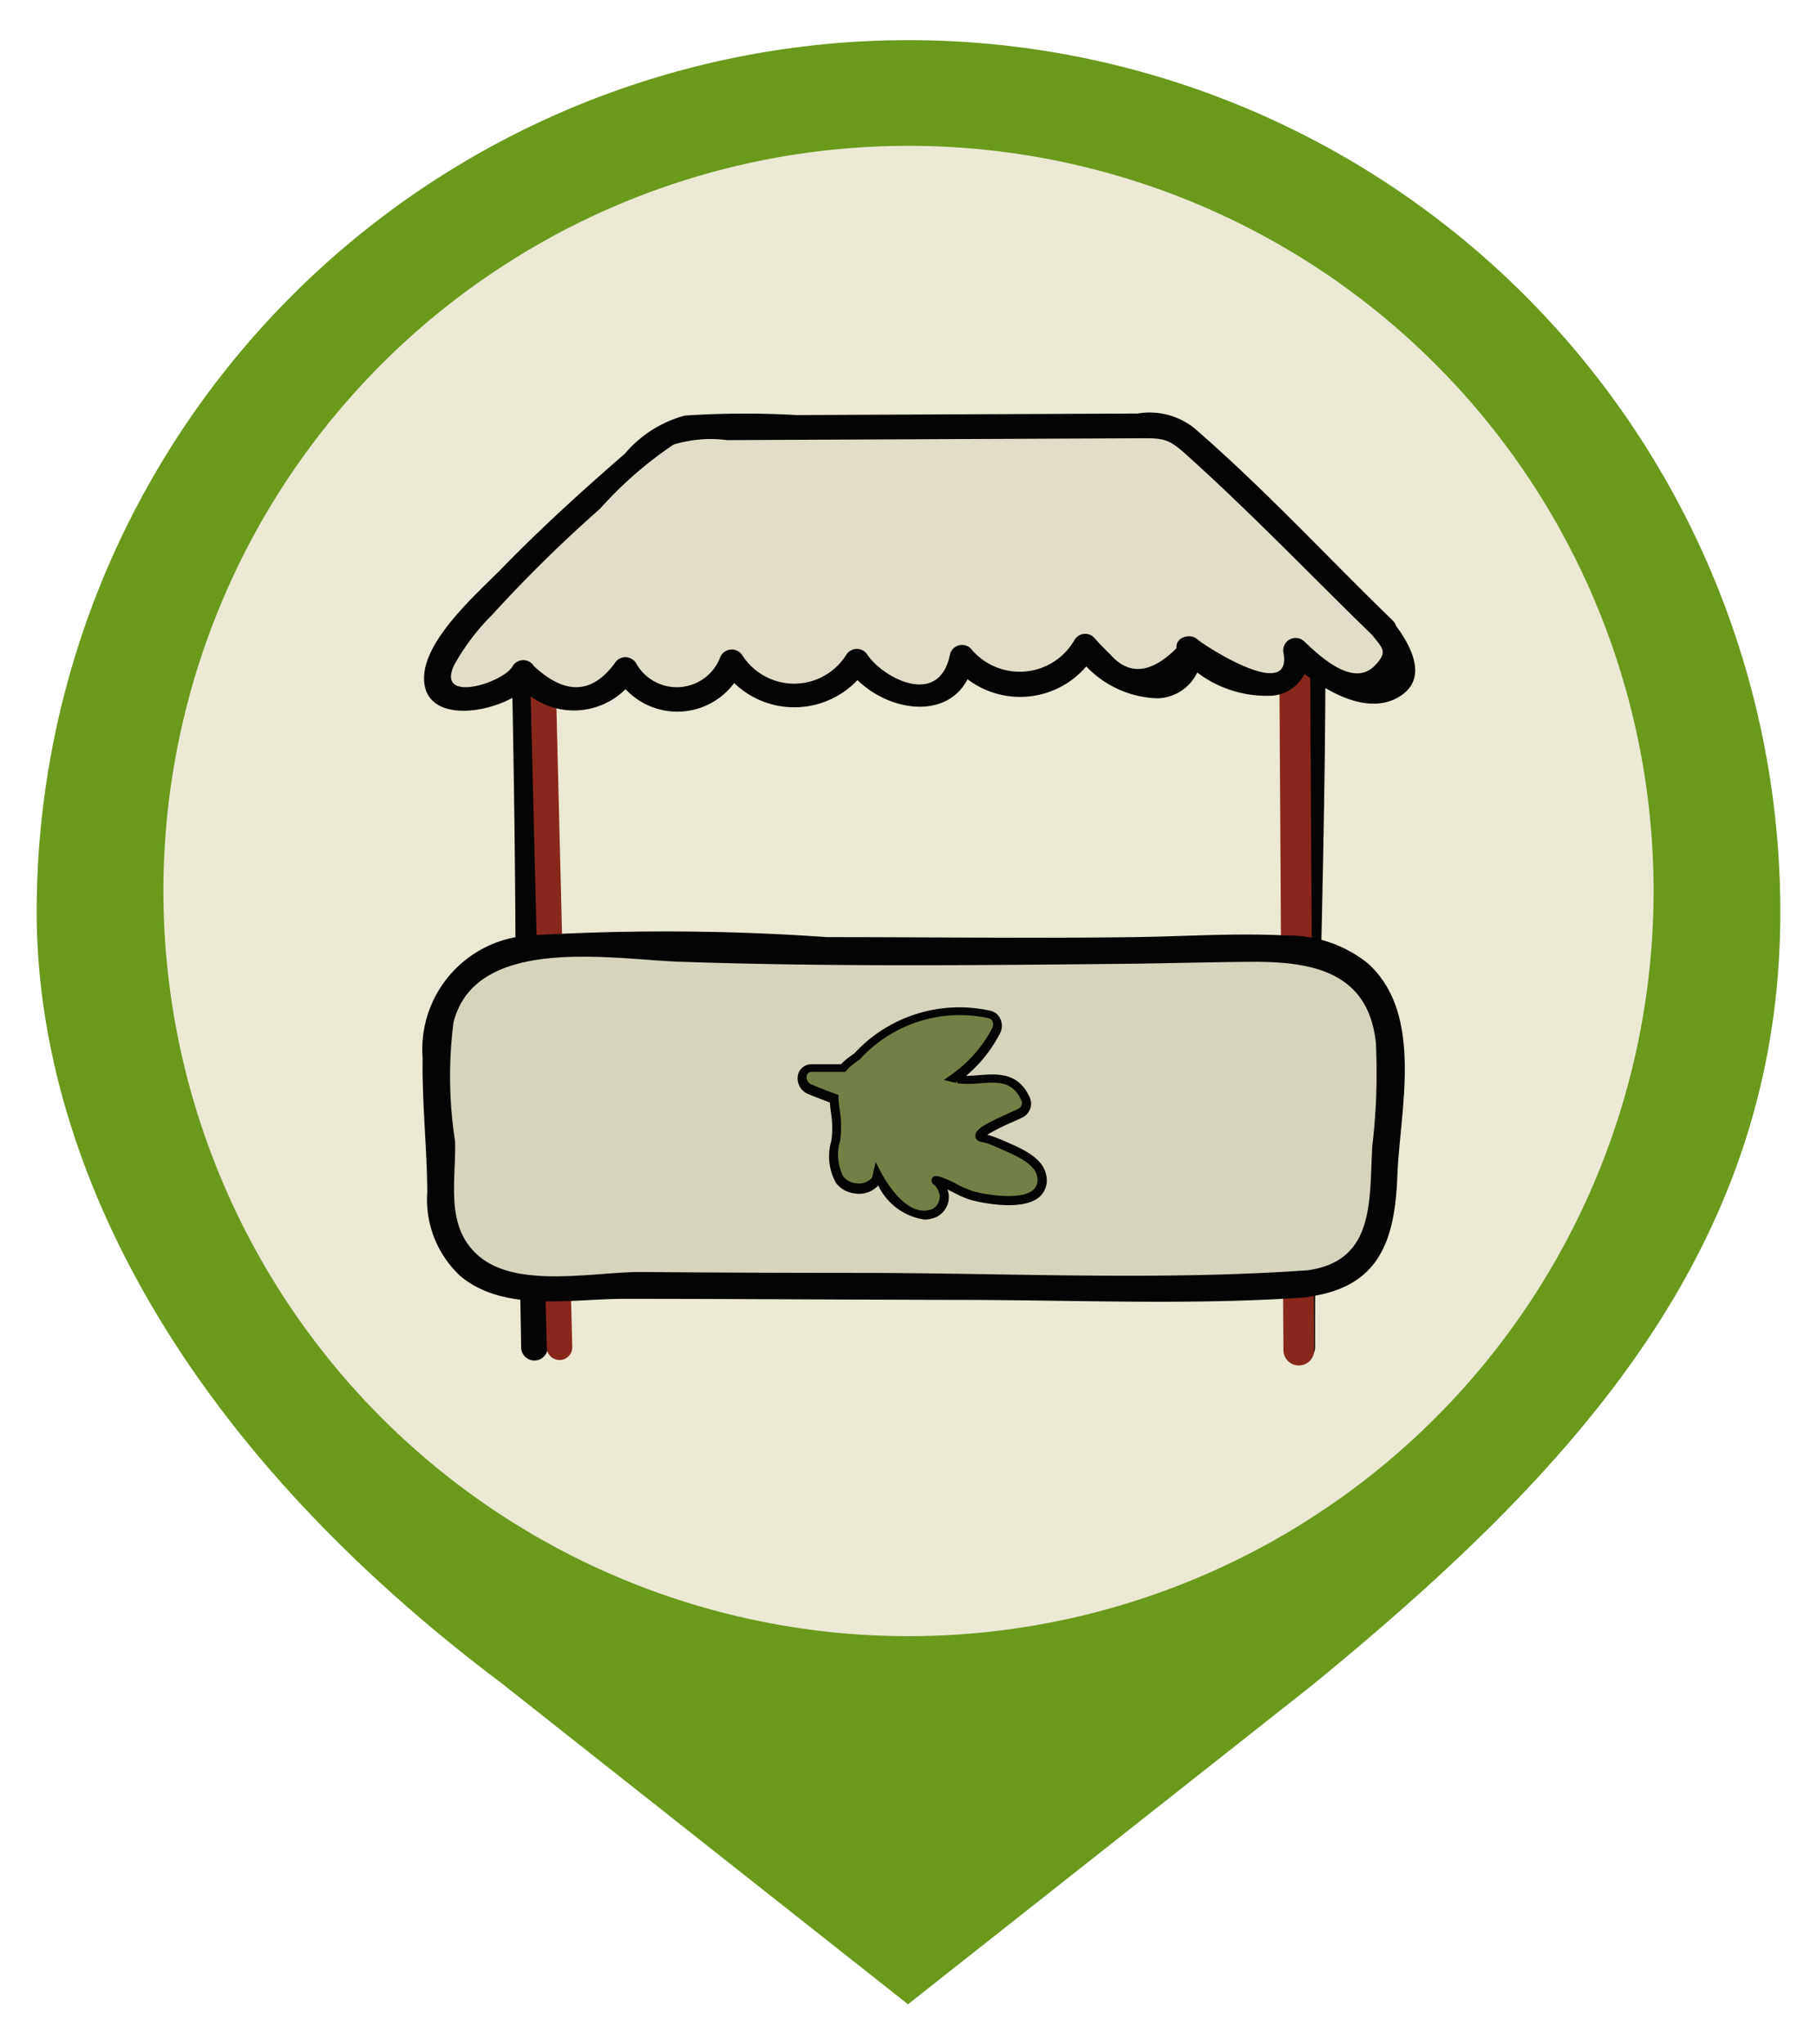
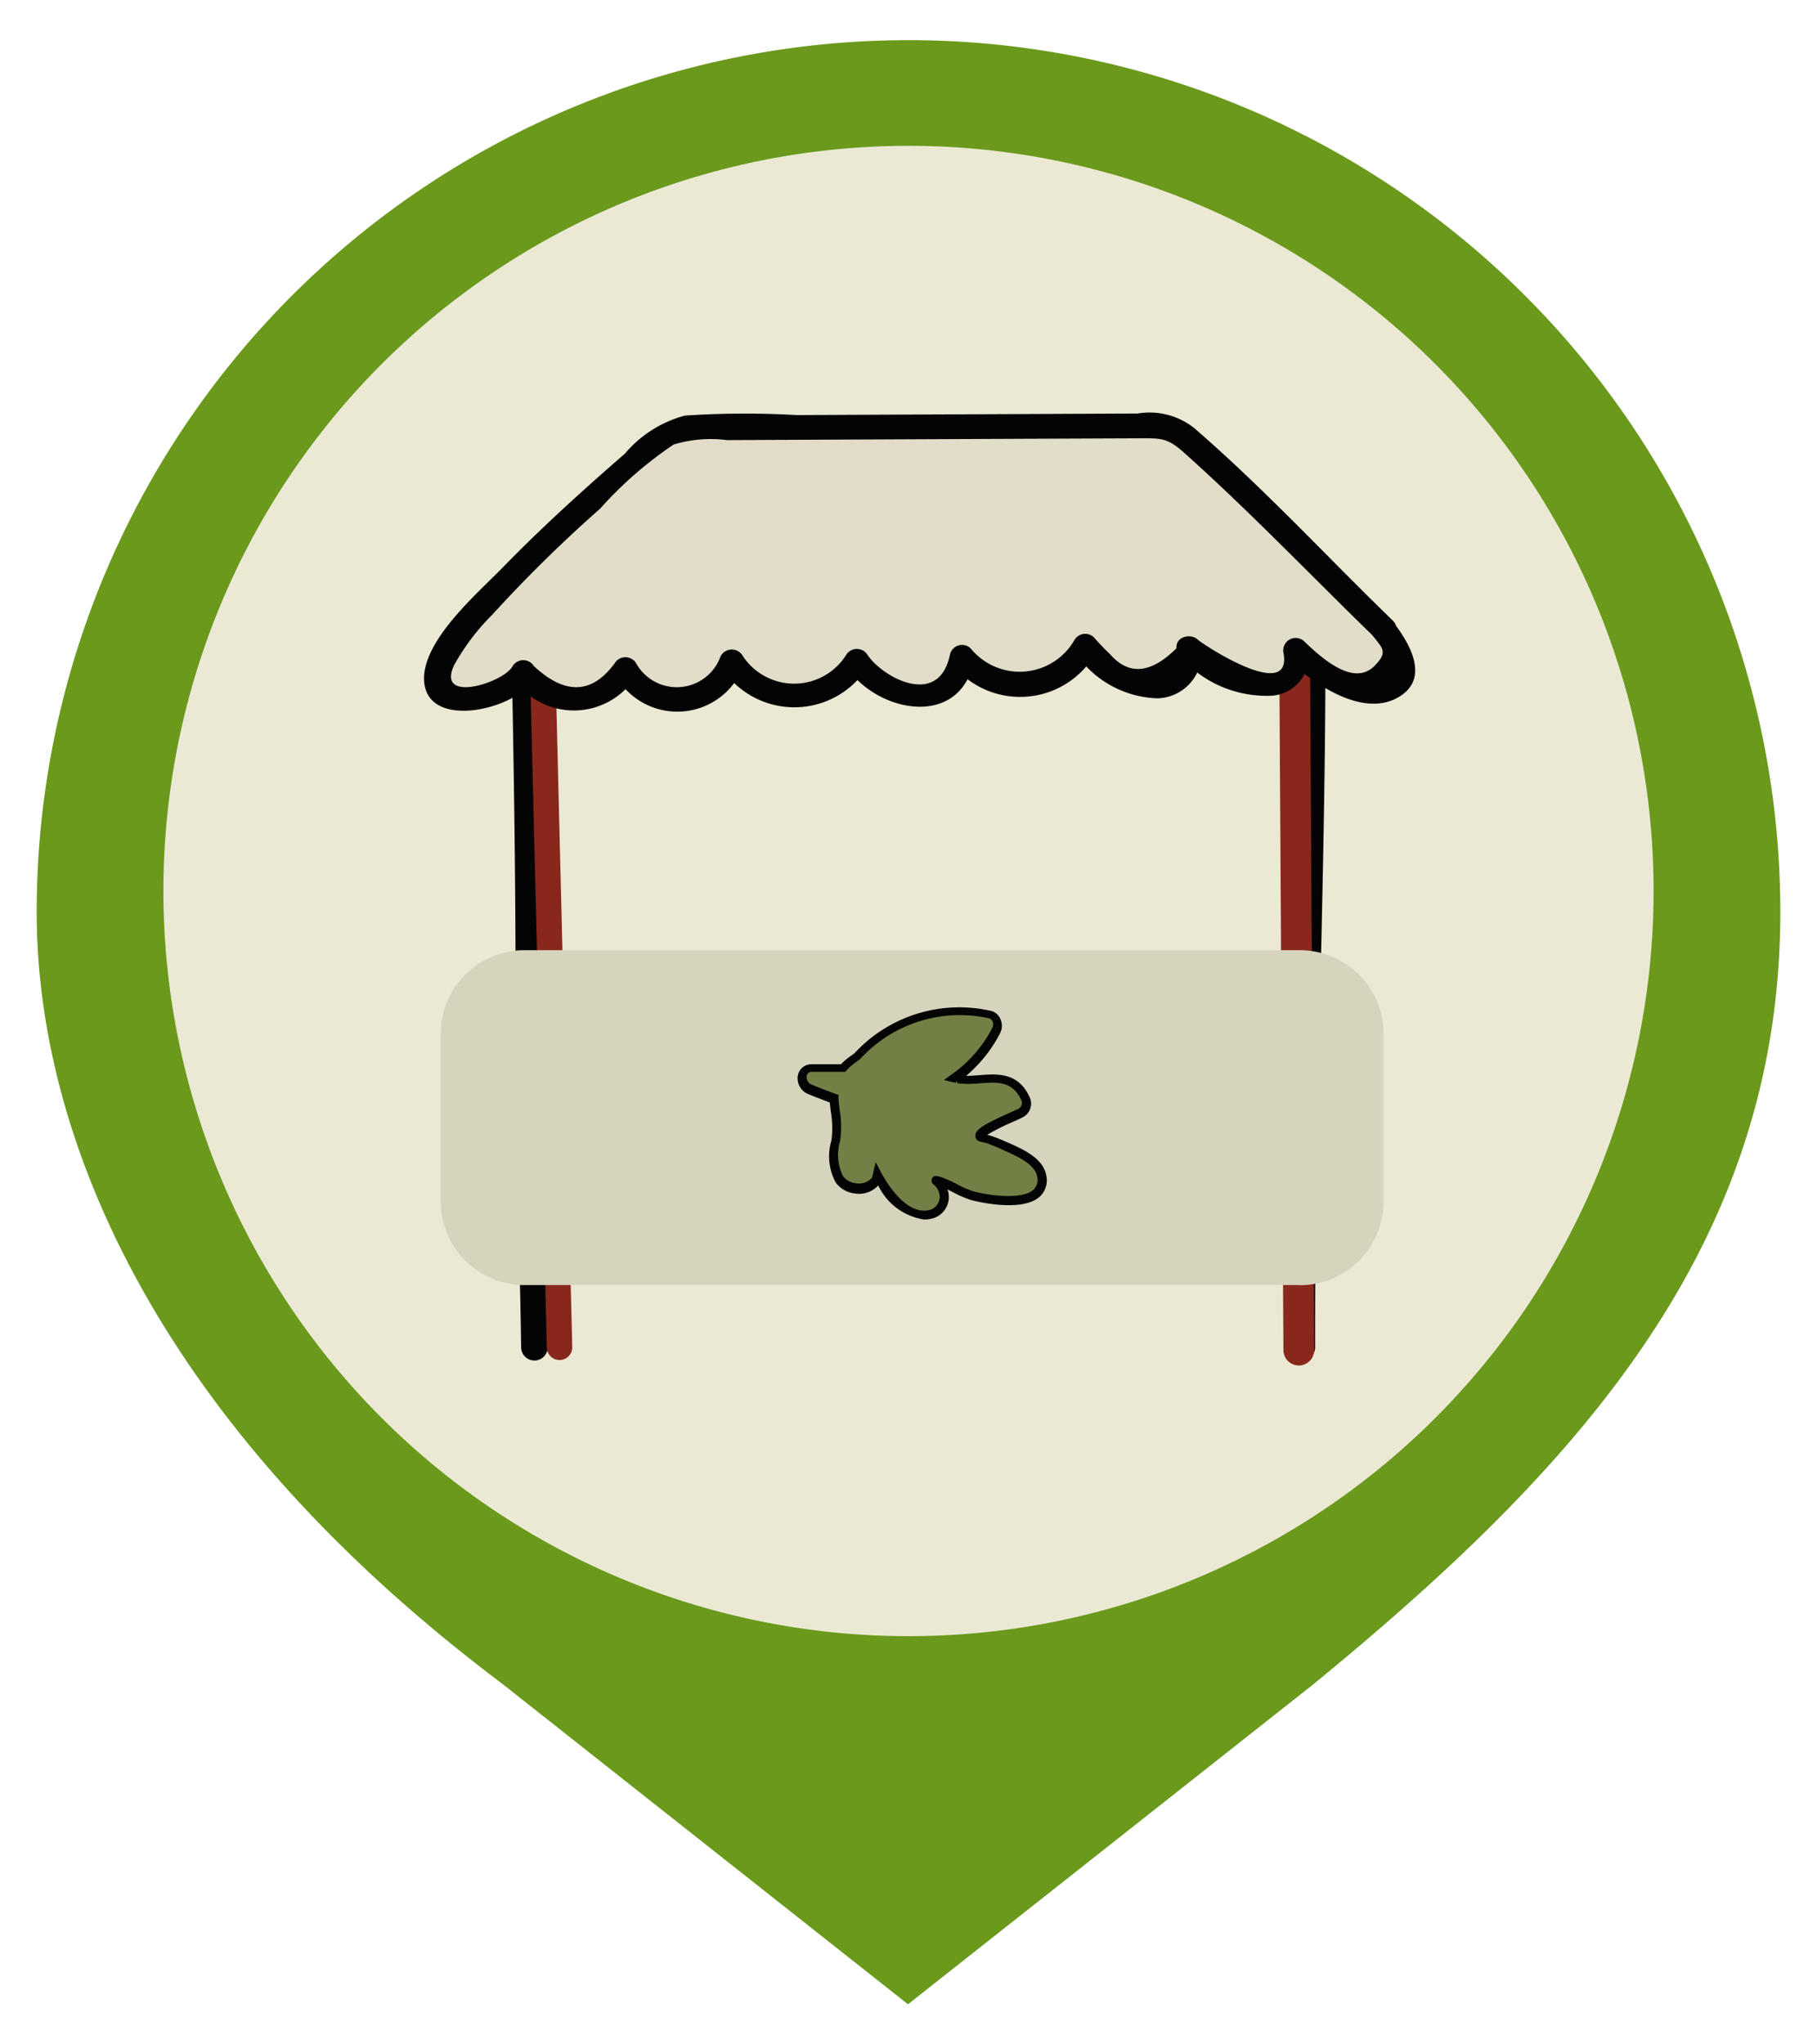
<svg xmlns="http://www.w3.org/2000/svg" width="32" height="36" viewBox="0 0 32 36">
  <defs>
    <clipPath id="clip-path">
      <rect id="Rectangle_3" data-name="Rectangle 3" width="30.708" height="34.586" fill="none" />
    </clipPath>
    <clipPath id="clip-picto-marche">
      <rect width="32" height="36" />
    </clipPath>
  </defs>
  <g id="picto-marche" clip-path="url(#clip-picto-marche)">
    <g id="Groupe_4" data-name="Groupe 4" transform="translate(0.646 0.707)">
      <g id="Groupe_3" data-name="Groupe 3" clip-path="url(#clip-path)">
        <path id="Tracé_22" data-name="Tracé 22" d="M15.354,0A15.354,15.354,0,0,0,0,15.354c0,3.87,2.021,8.942,8.185,13.578l7.16,5.655,7.128-5.626c4.615-3.778,8.235-7.7,8.235-13.606A15.354,15.354,0,0,0,15.354,0" fill="#6a991c" />
        <path id="Tracé_23" data-name="Tracé 23" d="M29.82,16.1A13.122,13.122,0,1,1,16.7,2.982h0A13.122,13.122,0,0,1,29.82,16.1" transform="translate(-1.344 -1.121)" fill="#ebe9d4" />
        <path id="Tracé_24" data-name="Tracé 24" d="M35.506,16.822c0,4.146-.19,8.289-.182,12.433a.234.234,0,0,0,.468,0c-.009-4.145.187-8.288.182-12.433a.234.234,0,0,0-.468,0" transform="translate(-13.277 -6.238)" fill="#040405" />
        <path id="Tracé_25" data-name="Tracé 25" d="M13.419,18.113c.037,1.979.066,3.963.057,5.942-.009,1.9.074,3.789.1,5.685a.234.234,0,0,0,.468,0c-.024-1.9-.108-3.788-.1-5.685.009-1.98-.019-3.964-.057-5.942a.234.234,0,0,0-.468,0" transform="translate(-5.044 -6.723)" fill="#040405" />
        <path id="Tracé_26" data-name="Tracé 26" d="M14.435,29.552a.224.224,0,0,1-.224-.218l-.305-12.315a.224.224,0,0,1,.218-.23.23.23,0,0,1,.23.218l.305,12.315a.224.224,0,0,1-.218.23Z" transform="translate(-5.227 -6.31)" fill="#88271b" />
        <path id="Tracé_27" data-name="Tracé 27" d="M35.406,29.619a.271.271,0,0,1-.271-.27l-.074-12.366a.271.271,0,0,1,.27-.272.266.266,0,0,1,.272.269l.074,12.366a.271.271,0,0,1-.27.273Z" transform="translate(-13.178 -6.281)" fill="#88271b" />
        <path id="Tracé_28" data-name="Tracé 28" d="M26.531,31.573H12.879A1.476,1.476,0,0,1,11.4,30.1V27.152a1.476,1.476,0,0,1,1.476-1.476H26.531a1.476,1.476,0,0,1,1.476,1.476V30.1a1.476,1.476,0,0,1-1.476,1.476" transform="translate(-4.286 -9.651)" fill="#d7d4be" />
        <path id="Tracé_29" data-name="Tracé 29" d="M34.359,17.237a.234.234,0,0,0,0-.468.234.234,0,0,0,0,.468" transform="translate(-12.829 -6.303)" fill="#040405" />
        <path id="Tracé_30" data-name="Tracé 30" d="M25.806,30.29c-.051-.274-.448-.429-.662-.526-.08-.036-.162-.069-.245-.1-.127-.045-.2-.027-.173-.087.057-.115.6-.324.722-.393a.194.194,0,0,0,.068-.259c-.25-.527-.763-.271-1.18-.325l-.026,0-.042-.008a2.379,2.379,0,0,0,.738-.849.192.192,0,0,0-.114-.278,2.442,2.442,0,0,0-2.34.741,1.766,1.766,0,0,0-.157.118.766.766,0,0,0-.084.084c-.187,0-.37.007-.541,0-.23,0-.235.3-.05.372.144.059.288.115.433.168a3.006,3.006,0,0,1,.031.737c-.059.321-.081.78.347.84a.379.379,0,0,0,.353-.128.359.359,0,0,0,.034-.114c.223.408.587.813.974.678a.317.317,0,0,0,.179-.406c-.041-.15-.2-.2-.082-.17.2.058.386.2.6.258.294.083,1.334.255,1.22-.358" transform="translate(-8.115 -10.301)" fill="#728046" />
        <path id="Tracé_31" data-name="Tracé 31" d="M23.7,31.022a1.07,1.07,0,0,1-.811-.6.456.456,0,0,1-.412.141.477.477,0,0,1-.335-.19.968.968,0,0,1-.078-.741,1.658,1.658,0,0,0-.009-.5c-.007-.057-.014-.114-.019-.171-.13-.048-.26-.1-.388-.151a.3.3,0,0,1-.174-.328.242.242,0,0,1,.249-.194c.036,0,.075,0,.113,0,.1,0,.211,0,.321,0h.076a.882.882,0,0,1,.069-.066,1.717,1.717,0,0,1,.164-.123,2.515,2.515,0,0,1,2.4-.753.242.242,0,0,1,.171.138.288.288,0,0,1,0,.253,2.452,2.452,0,0,1-.6.755h0c.073,0,.149-.006.227-.012.32-.025.683-.052.884.373a.269.269,0,0,1-.1.361c-.035.021-.107.053-.193.091a3.923,3.923,0,0,0-.446.224c.023.006.049.013.078.023.085.03.169.064.251.1l.051.022c.239.106.6.266.656.559a.393.393,0,0,1-.109.384c-.329.3-1.2.066-1.21.062a1.717,1.717,0,0,1-.318-.137l-.1-.05v0a.39.39,0,0,1-.229.5.524.524,0,0,1-.174.03m-.861-1.01.1.19c.1.187.464.785.881.642a.241.241,0,0,0,.129-.311.266.266,0,0,0-.087-.125.089.089,0,0,1-.031-.112c.032-.057.09-.041.132-.029a1.722,1.722,0,0,1,.305.132,1.622,1.622,0,0,0,.29.126c.247.069.856.159,1.061-.028a.242.242,0,0,0,.061-.24c-.04-.213-.369-.358-.565-.445l-.052-.024c-.078-.036-.159-.067-.238-.1a.884.884,0,0,0-.1-.027c-.051-.011-.1-.021-.122-.07a.11.11,0,0,1,.006-.1c.045-.09.22-.182.572-.34.08-.036.147-.066.18-.084a.117.117,0,0,0,.036-.159c-.155-.328-.421-.308-.731-.284a1.957,1.957,0,0,1-.387,0l-.006-.031-.007,0-.008-.011,0,.033a.473.473,0,0,1-.052-.009l-.166-.041.14-.1a2.293,2.293,0,0,0,.715-.821.135.135,0,0,0,0-.114.091.091,0,0,0-.063-.052,2.377,2.377,0,0,0-2.266.718c-.069.049-.12.087-.164.124a.674.674,0,0,0-.076.076l-.023.026-.144,0c-.15,0-.3,0-.434,0h0a.086.086,0,0,0-.1.07.14.14,0,0,0,.081.152c.142.059.285.114.429.167l.049.017,0,.051c0,.07.013.14.021.213a1.754,1.754,0,0,1,.008.543.846.846,0,0,0,.051.622.325.325,0,0,0,.231.127.3.3,0,0,0,.28-.1h0s.007-.021.019-.081Z" transform="translate(-8.068 -10.254)" fill="#040405" />
-         <path id="Tracé_32" data-name="Tracé 32" d="M26.442,31.1c-2.588.18-5.213.047-7.806.044q-1.955,0-3.909-.016c-.826,0-2.189.3-2.859-.29-.594-.522-.386-1.319-.408-2.015a7.453,7.453,0,0,1-.027-2.091c.393-1.551,2.809-1.107,3.99-1.067,2.608.089,5.233.062,7.843.036.755-.008,1.509-.031,2.263-.035,1.039,0,2.015.182,2.148,1.424a10.925,10.925,0,0,1-.062,1.812c-.059.957.064,2.05-1.174,2.2-.3.036-.3.5,0,.468,1.273-.154,1.57-.955,1.614-2.126s.477-2.849-.517-3.749a2.239,2.239,0,0,0-1.432-.492c-.893-.048-1.8.017-2.689.028-1.8.024-3.608,0-5.411,0a40.418,40.418,0,0,0-5.266-.027,2.01,2.01,0,0,0-1.851,2.161c-.012.782.077,1.572.082,2.356a1.836,1.836,0,0,0,.584,1.48c.771.642,1.956.4,2.872.4,2.005,0,4.011.016,6.017.019s4.006.094,6-.045c.3-.021.3-.489,0-.468" transform="translate(-4.092 -9.436)" fill="#040405" />
        <path id="Tracé_33" data-name="Tracé 33" d="M27.95,14.505s-.006-.009-.009-.013l-.023-.022-.007-.007h0l-3.605-3.495a.349.349,0,0,0-.242-.09l-8.525.038a.351.351,0,0,0-.23.083L11.392,14.66a.05.05,0,0,0-.012.014c-.142.16-.512.638.033.939a.973.973,0,0,0,.609.017c.3-.047.672-.145.74-.419a1.048,1.048,0,0,0,1.8-.052,1.018,1.018,0,0,0,.987.555.992.992,0,0,0,.884-.69,1.288,1.288,0,0,0,2.2-.011,1.193,1.193,0,0,0,.992.624.818.818,0,0,0,.858-.689,1.305,1.305,0,0,0,1.147.5,1.262,1.262,0,0,0,1.024-.69,2.706,2.706,0,0,0,.621.549,1.038,1.038,0,0,0,.831.117.526.526,0,0,0,.373-.63,2.351,2.351,0,0,0,.766.522,1.144,1.144,0,0,0,.778.087c.254-.081.444-.354.335-.576a2.515,2.515,0,0,0,.941.622c.308.117.731.148.916-.106s-.043-.588-.266-.833" transform="translate(-4.181 -4.089)" fill="#e1ddc8" />
        <path id="Tracé_34" data-name="Tracé 34" d="M27.992,14.178c-1.161-1.125-2.277-2.336-3.5-3.392a1.266,1.266,0,0,0-.995-.254l-2.687.012-3.316.015a16.055,16.055,0,0,0-1.969.009,2.093,2.093,0,0,0-1.058.672c-.741.643-1.471,1.305-2.156,2.009-.426.438-1.416,1.283-1.379,1.985.047.9,1.664.5,1.944-.044H12.5a1.289,1.289,0,0,0,2.174-.052H14.3a1.247,1.247,0,0,0,2.267-.187l-.4.052a1.528,1.528,0,0,0,2.578-.011h-.375c.537.81,2.007,1.1,2.248-.117l-.363.1a1.533,1.533,0,0,0,2.512-.238l-.341.044a1.807,1.807,0,0,0,1.424.766.8.8,0,0,0,.772-.885l-.371.154a2.019,2.019,0,0,0,1.625.684.7.7,0,0,0,.617-.861l-.363.212c.444.428,1.361,1.077,2,.652.5-.327.162-.917-.114-1.276-.168-.218-.545,0-.375.22s.273.283.027.531c-.365.367-.925-.134-1.236-.434a.219.219,0,0,0-.363.212c.147.869-1.414-.151-1.515-.245-.125-.116-.392-.046-.371.154q-.673.671-1.167.109-.15-.143-.288-.3a.219.219,0,0,0-.341.044,1.112,1.112,0,0,1-1.829.15.219.219,0,0,0-.363.1c-.19.961-1.19.411-1.454.014a.22.22,0,0,0-.375,0,1.083,1.083,0,0,1-1.827.011.221.221,0,0,0-.4.052.819.819,0,0,1-1.474.083.22.22,0,0,0-.375,0q-.6.819-1.424.052a.22.22,0,0,0-.375,0c-.149.289-1.351.672-1.032-.014a3.961,3.961,0,0,1,.673-.891,24.469,24.469,0,0,1,1.9-1.868,6.856,6.856,0,0,1,1.293-1.128A2.239,2.239,0,0,1,16.266,11l5.137-.023,2.094-.009c.4,0,.516-.017.811.246,1.166,1.042,2.254,2.184,3.377,3.273.2.195.508-.112.307-.307" transform="translate(-4.109 -3.957)" fill="#040405" />
      </g>
    </g>
  </g>
</svg>